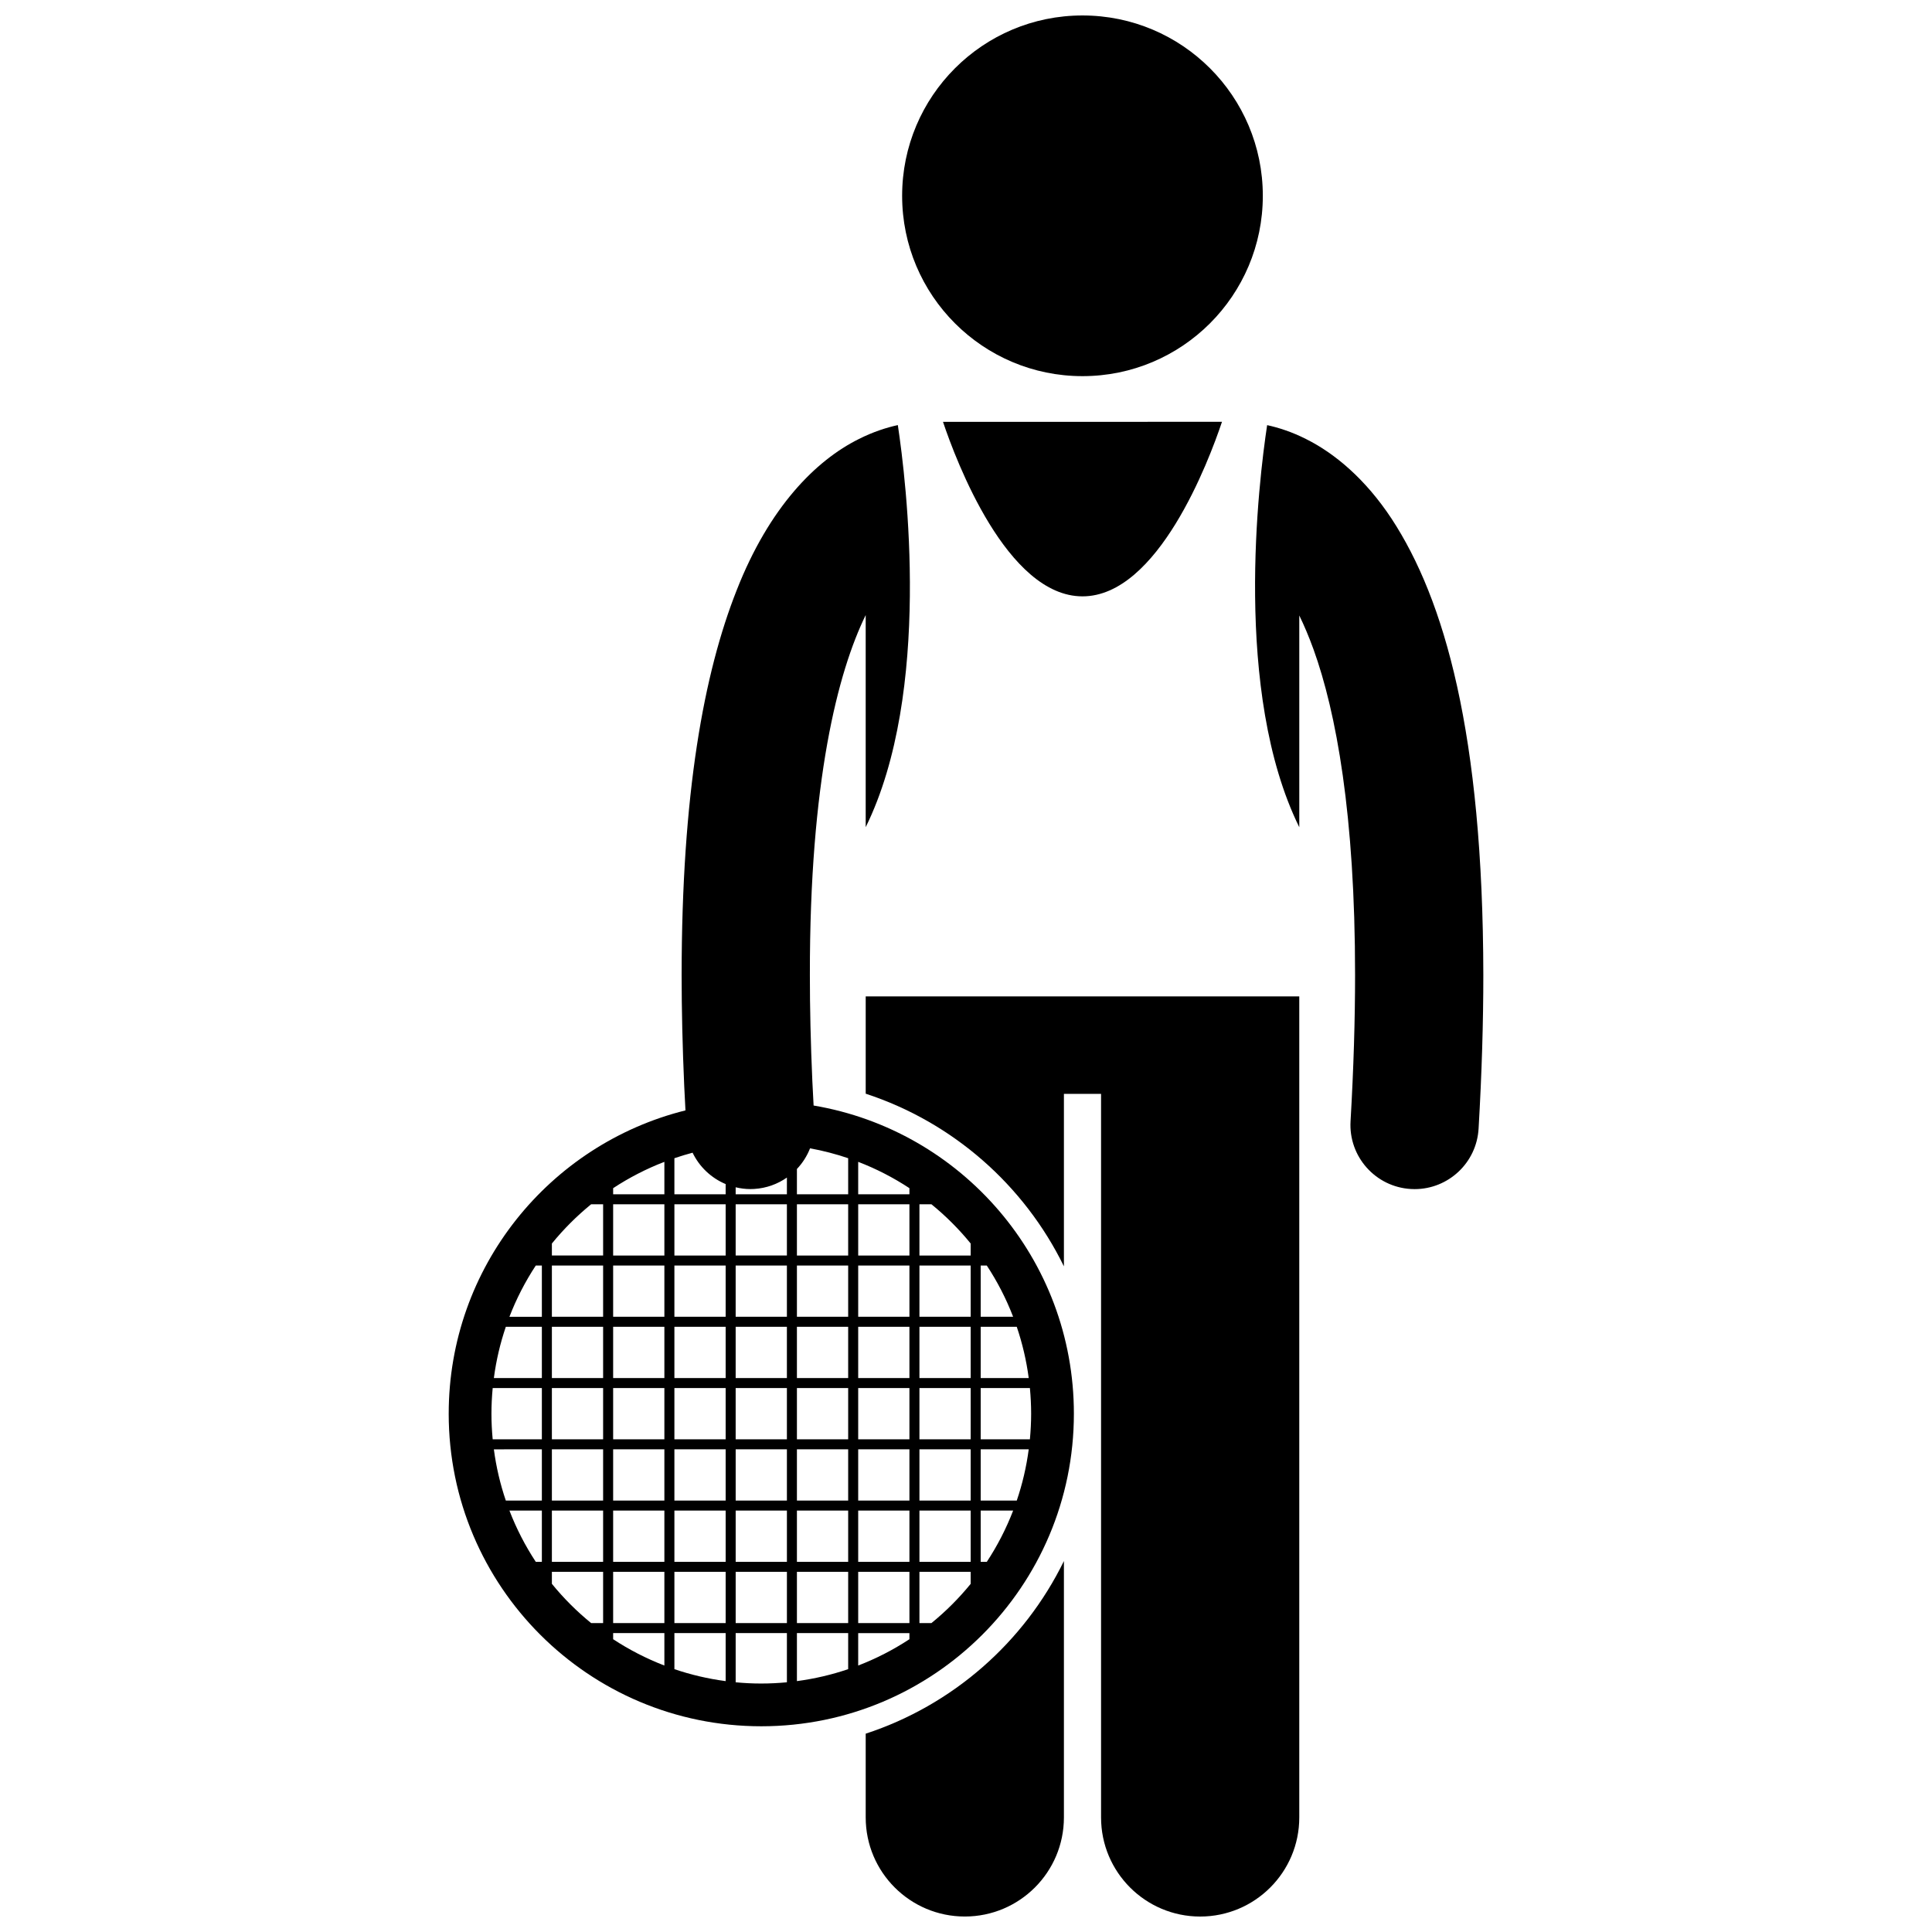
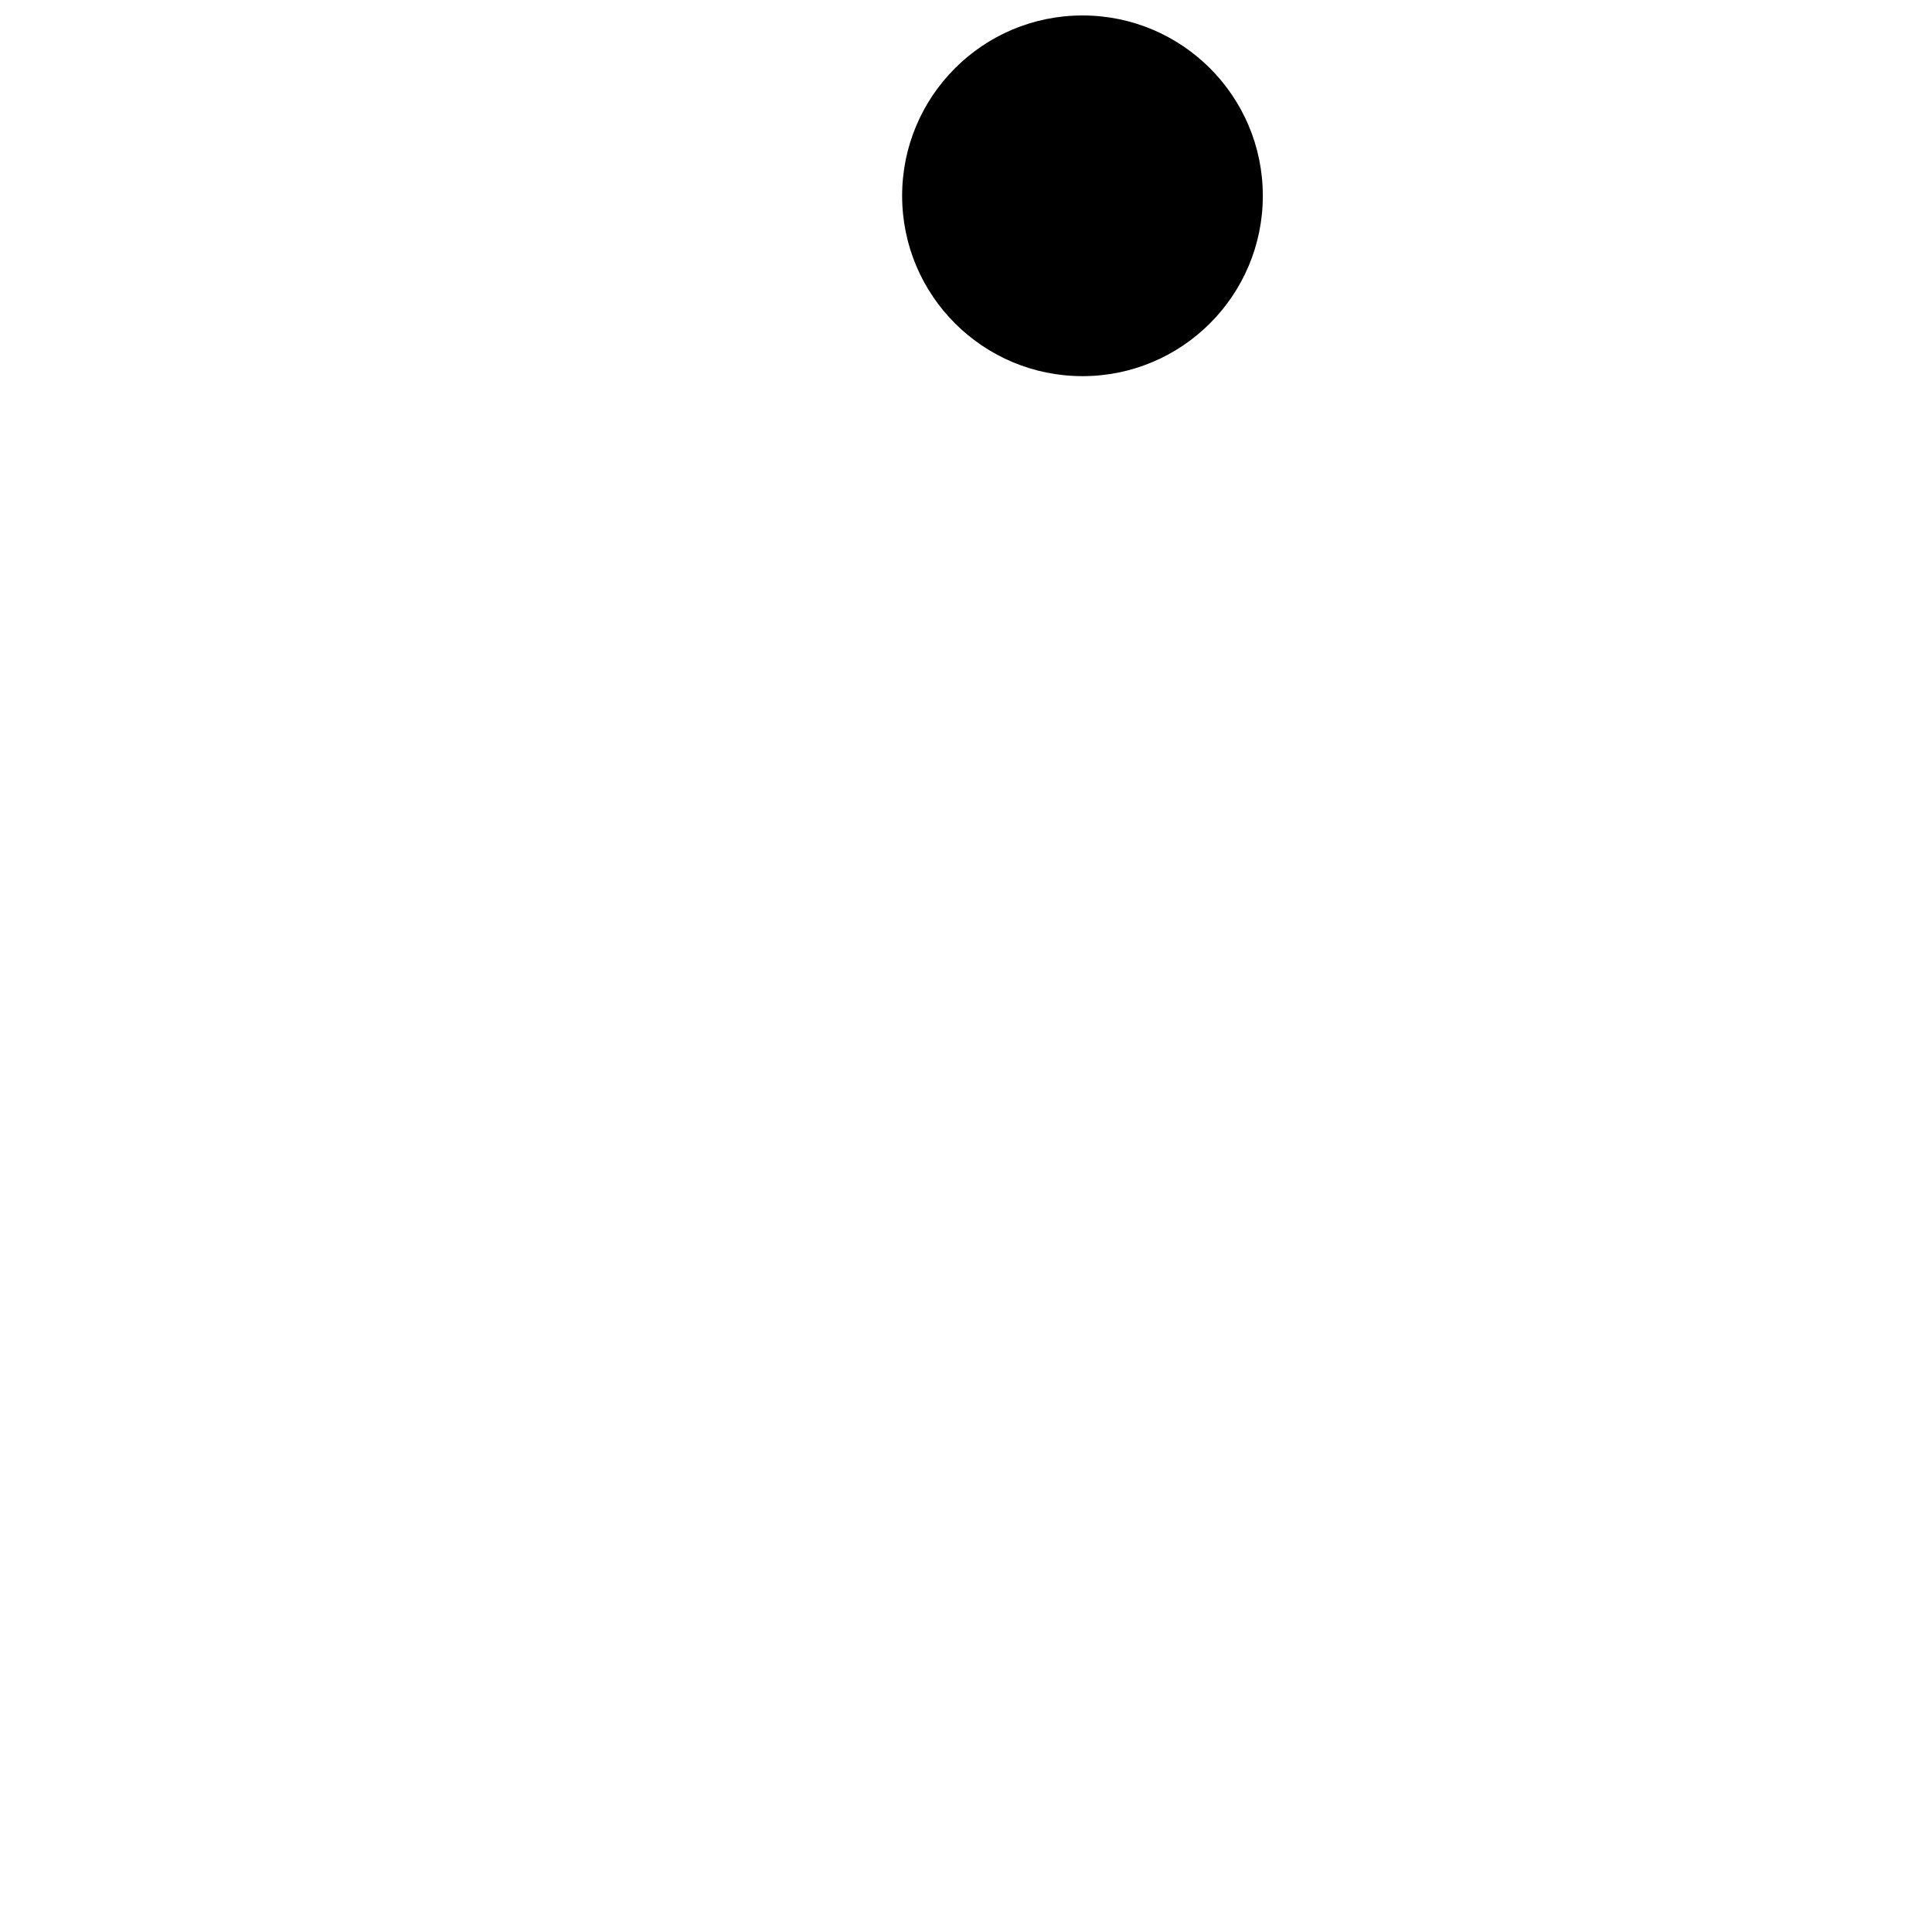
<svg xmlns="http://www.w3.org/2000/svg" width="800px" height="800px" version="1.1" viewBox="144 144 512 512">
  <defs>
    <clipPath id="c">
      <path d="m373 408h116v243.9h-116z" />
    </clipPath>
    <clipPath id="b">
-       <path d="m373 557h53v94.902h-53z" />
-     </clipPath>
+       </clipPath>
    <clipPath id="a">
      <path d="m383 148.09h96v95.906h-96z" />
    </clipPath>
  </defs>
-   <path d="m490.12 260.35c-3.746-1.891-7.262-3.023-10.316-3.684-2.234 14.746-9.105 70.762 8.52 106.56v-56.121c1.258 2.582 2.527 5.543 3.777 8.996 5.984 16.594 11.023 43.82 11.008 86.324 0 11.711-0.379 24.582-1.199 38.715-0.547 9.367 6.606 17.406 15.977 17.957 0.336 0.02 0.668 0.031 1.004 0.031 8.934 0 16.422-6.973 16.949-16.004 0.859-14.73 1.258-28.254 1.258-40.695-0.086-64.109-10.324-99.594-24.289-120.93-6.981-10.594-15.141-17.387-22.688-21.148z" />
  <g clip-path="url(#c)">
-     <path d="m430.87 408.06h-57.449v25.781c23.051 7.539 42 24.219 52.527 45.754v-45.703h9.844v191.75c0 14.508 11.762 26.262 26.262 26.262 14.504 0 26.266-11.754 26.266-26.262v-217.58l-57.449-0.004z" />
-   </g>
+     </g>
  <g clip-path="url(#b)">
    <path d="m373.42 603.44v22.195c0 14.508 11.762 26.262 26.262 26.262 14.504 0 26.266-11.754 26.266-26.262v-67.945c-10.527 21.531-29.473 38.211-52.527 45.75z" />
  </g>
  <g clip-path="url(#a)">
    <path d="m478.66 195.89c0 26.395-21.395 47.793-47.793 47.793-26.395 0-47.793-21.398-47.793-47.793s21.398-47.793 47.793-47.793c26.398 0 47.793 21.398 47.793 47.793" />
  </g>
-   <path d="m262.91 518.64c0 45.75 37.09 82.84 82.84 82.84 45.754 0 82.84-37.09 82.84-82.84 0-41.023-29.828-75.062-68.977-81.664-0.117-2.191-0.238-4.398-0.336-6.531-0.445-10.004-0.656-19.34-0.652-28.031-0.07-51.438 7.426-80.336 14.793-95.414v56.215c17.621-35.797 10.746-91.812 8.516-106.56-3.055 0.664-6.578 1.801-10.324 3.688-11.422 5.664-23.742 18.059-32.363 40.02-8.723 22.047-14.582 53.922-14.609 102.05 0.004 9.188 0.227 18.977 0.688 29.395 0.094 2.109 0.215 4.293 0.328 6.457-36.035 8.984-62.742 41.555-62.742 80.375zm127.93-55.496c3.812 3.102 7.297 6.586 10.398 10.398v3.184h-13.578v-13.578zm26.422 55.496c0 2.293-0.121 4.555-0.328 6.789h-13.039v-13.582h13.039c0.207 2.238 0.328 4.5 0.328 6.793zm-26.422 55.492h-3.18v-13.578h13.578v3.184c-3.098 3.809-6.582 7.293-10.398 10.395zm-35.648 0v-13.578h13.582v13.578zm13.582 2.656v9.555c-4.356 1.477-8.895 2.551-13.582 3.168v-12.723zm-94.535-58.148c0-2.289 0.117-4.551 0.328-6.789h13.031v13.582h-13.031c-0.211-2.238-0.328-4.504-0.328-6.793zm26.418-55.496h3.176v13.578h-13.578v-3.176c3.102-3.809 6.59-7.297 10.402-10.402zm51.879-2.652h-13.578v-1.848c1.254 0.297 2.551 0.473 3.887 0.473 0.336 0 0.672-0.012 1.012-0.031 3.234-0.191 6.199-1.289 8.68-3.016zm0 2.652v13.578h-13.578v-13.578zm-46.047 94.754v-13.578h13.578v13.578zm13.578 2.656v13.578h-13.578v-13.578zm0-48.703v13.582h-13.578v-13.582zm-13.578-2.656v-13.582h13.578v13.582zm46.047 16.238h-13.578v-13.582h13.578zm2.656-13.582h13.582v13.582h-13.582zm-18.887 13.582h-13.582v-13.582h13.582zm-16.238 2.652v13.578h-13.578v-13.578zm2.656 0h13.582v13.578h-13.582zm16.238 0h13.578v13.578h-13.578zm16.23 0h13.582v13.578h-13.582zm16.238 0h13.578v13.578h-13.578zm0-2.652v-13.582h13.578v13.582zm0-16.238v-13.582h13.578v13.582zm-2.656 0h-13.582v-13.582h13.582zm-16.238 0h-13.578v-13.582h13.578zm-16.23 0h-13.582v-13.582h13.582zm-13.582-16.238v-13.578h13.582v13.578zm-2.656 0h-13.578v-13.578h13.578zm-16.234 0h-13.578v-13.578h13.578zm0 2.656v13.582h-13.578v-13.582zm0 16.238v13.582h-13.578v-13.582zm0 16.234v13.578h-13.578v-13.578zm0 16.234v13.578h-13.578v-13.578zm18.891 0h13.582v13.578h-13.582zm16.238 0h13.578v13.578h-13.578zm16.23 0h13.582v13.578h-13.582zm16.238 0h13.578v13.578h-13.578zm16.23 0h13.578v13.578h-13.578zm0-2.656v-13.578h13.578v13.578zm0-16.23v-13.582h13.578v13.582zm0-16.238v-13.582h13.578v13.582zm0-16.238v-13.578h13.578v13.578zm-2.652 0h-13.578v-13.578h13.578zm-16.234 0h-13.582v-13.578h13.582zm-16.238 0h-13.578v-13.578h13.578zm-16.23-16.23h-13.582v-13.578h13.582zm-16.238 0h-13.578v-13.578h13.578zm-13.578-16.234v-1.613c4.234-2.785 8.781-5.133 13.578-6.977v8.594zm-18.891 18.891v13.578h-8.594c1.848-4.797 4.195-9.344 6.981-13.578zm0 16.23v13.582h-12.719c0.617-4.688 1.688-9.227 3.168-13.582zm0 32.473v13.578l-9.551 0.004c-1.48-4.356-2.551-8.891-3.168-13.578zm0 16.234v13.578h-1.613c-2.785-4.234-5.133-8.781-6.981-13.578zm2.656 16.234h13.578v13.578h-3.176c-3.816-3.102-7.301-6.59-10.402-10.402zm16.234 16.234h13.578v8.594c-4.797-1.848-9.344-4.191-13.578-6.977zm16.234 0h13.582v12.723c-4.688-0.617-9.227-1.688-13.582-3.168zm0-2.656v-13.578h13.582v13.578zm16.238-13.578h13.578v13.578h-13.578zm32.469 0h13.578v13.578h-13.578zm32.465-2.656v-13.578h8.598c-1.848 4.797-4.191 9.344-6.977 13.578zm0-16.234v-13.578h12.727c-0.617 4.688-1.688 9.227-3.168 13.578zm0-32.469v-13.582h9.555c1.48 4.356 2.551 8.895 3.172 13.582zm0-16.238v-13.578h1.617c2.789 4.234 5.133 8.781 6.977 13.578zm-18.887-16.23h-13.578v-13.578h13.578zm-16.234 0h-13.582v-13.578h13.582zm-13.582-16.234v-6.699c1.492-1.574 2.68-3.43 3.481-5.477 3.461 0.633 6.832 1.512 10.102 2.621v9.555zm-18.887-2.699v2.699h-13.582v-9.551c1.586-0.539 3.188-1.035 4.82-1.465 1.805 3.754 4.941 6.711 8.762 8.316zm2.656 132.03v-13.035h13.578v13.035c-2.238 0.211-4.496 0.328-6.785 0.328-2.297 0.004-4.559-0.113-6.793-0.328zm32.469-4.438v-8.594h13.578v1.617c-4.234 2.781-8.781 5.129-13.578 6.977zm13.578-126.51v1.617h-13.578v-8.594c4.797 1.844 9.344 4.191 13.578 6.977z" />
-   <path d="m430.87 302.04c20 0 33.496-35.902 36.969-46.254l-73.938 0.004c3.481 10.348 16.969 46.25 36.969 46.25z" />
</svg>